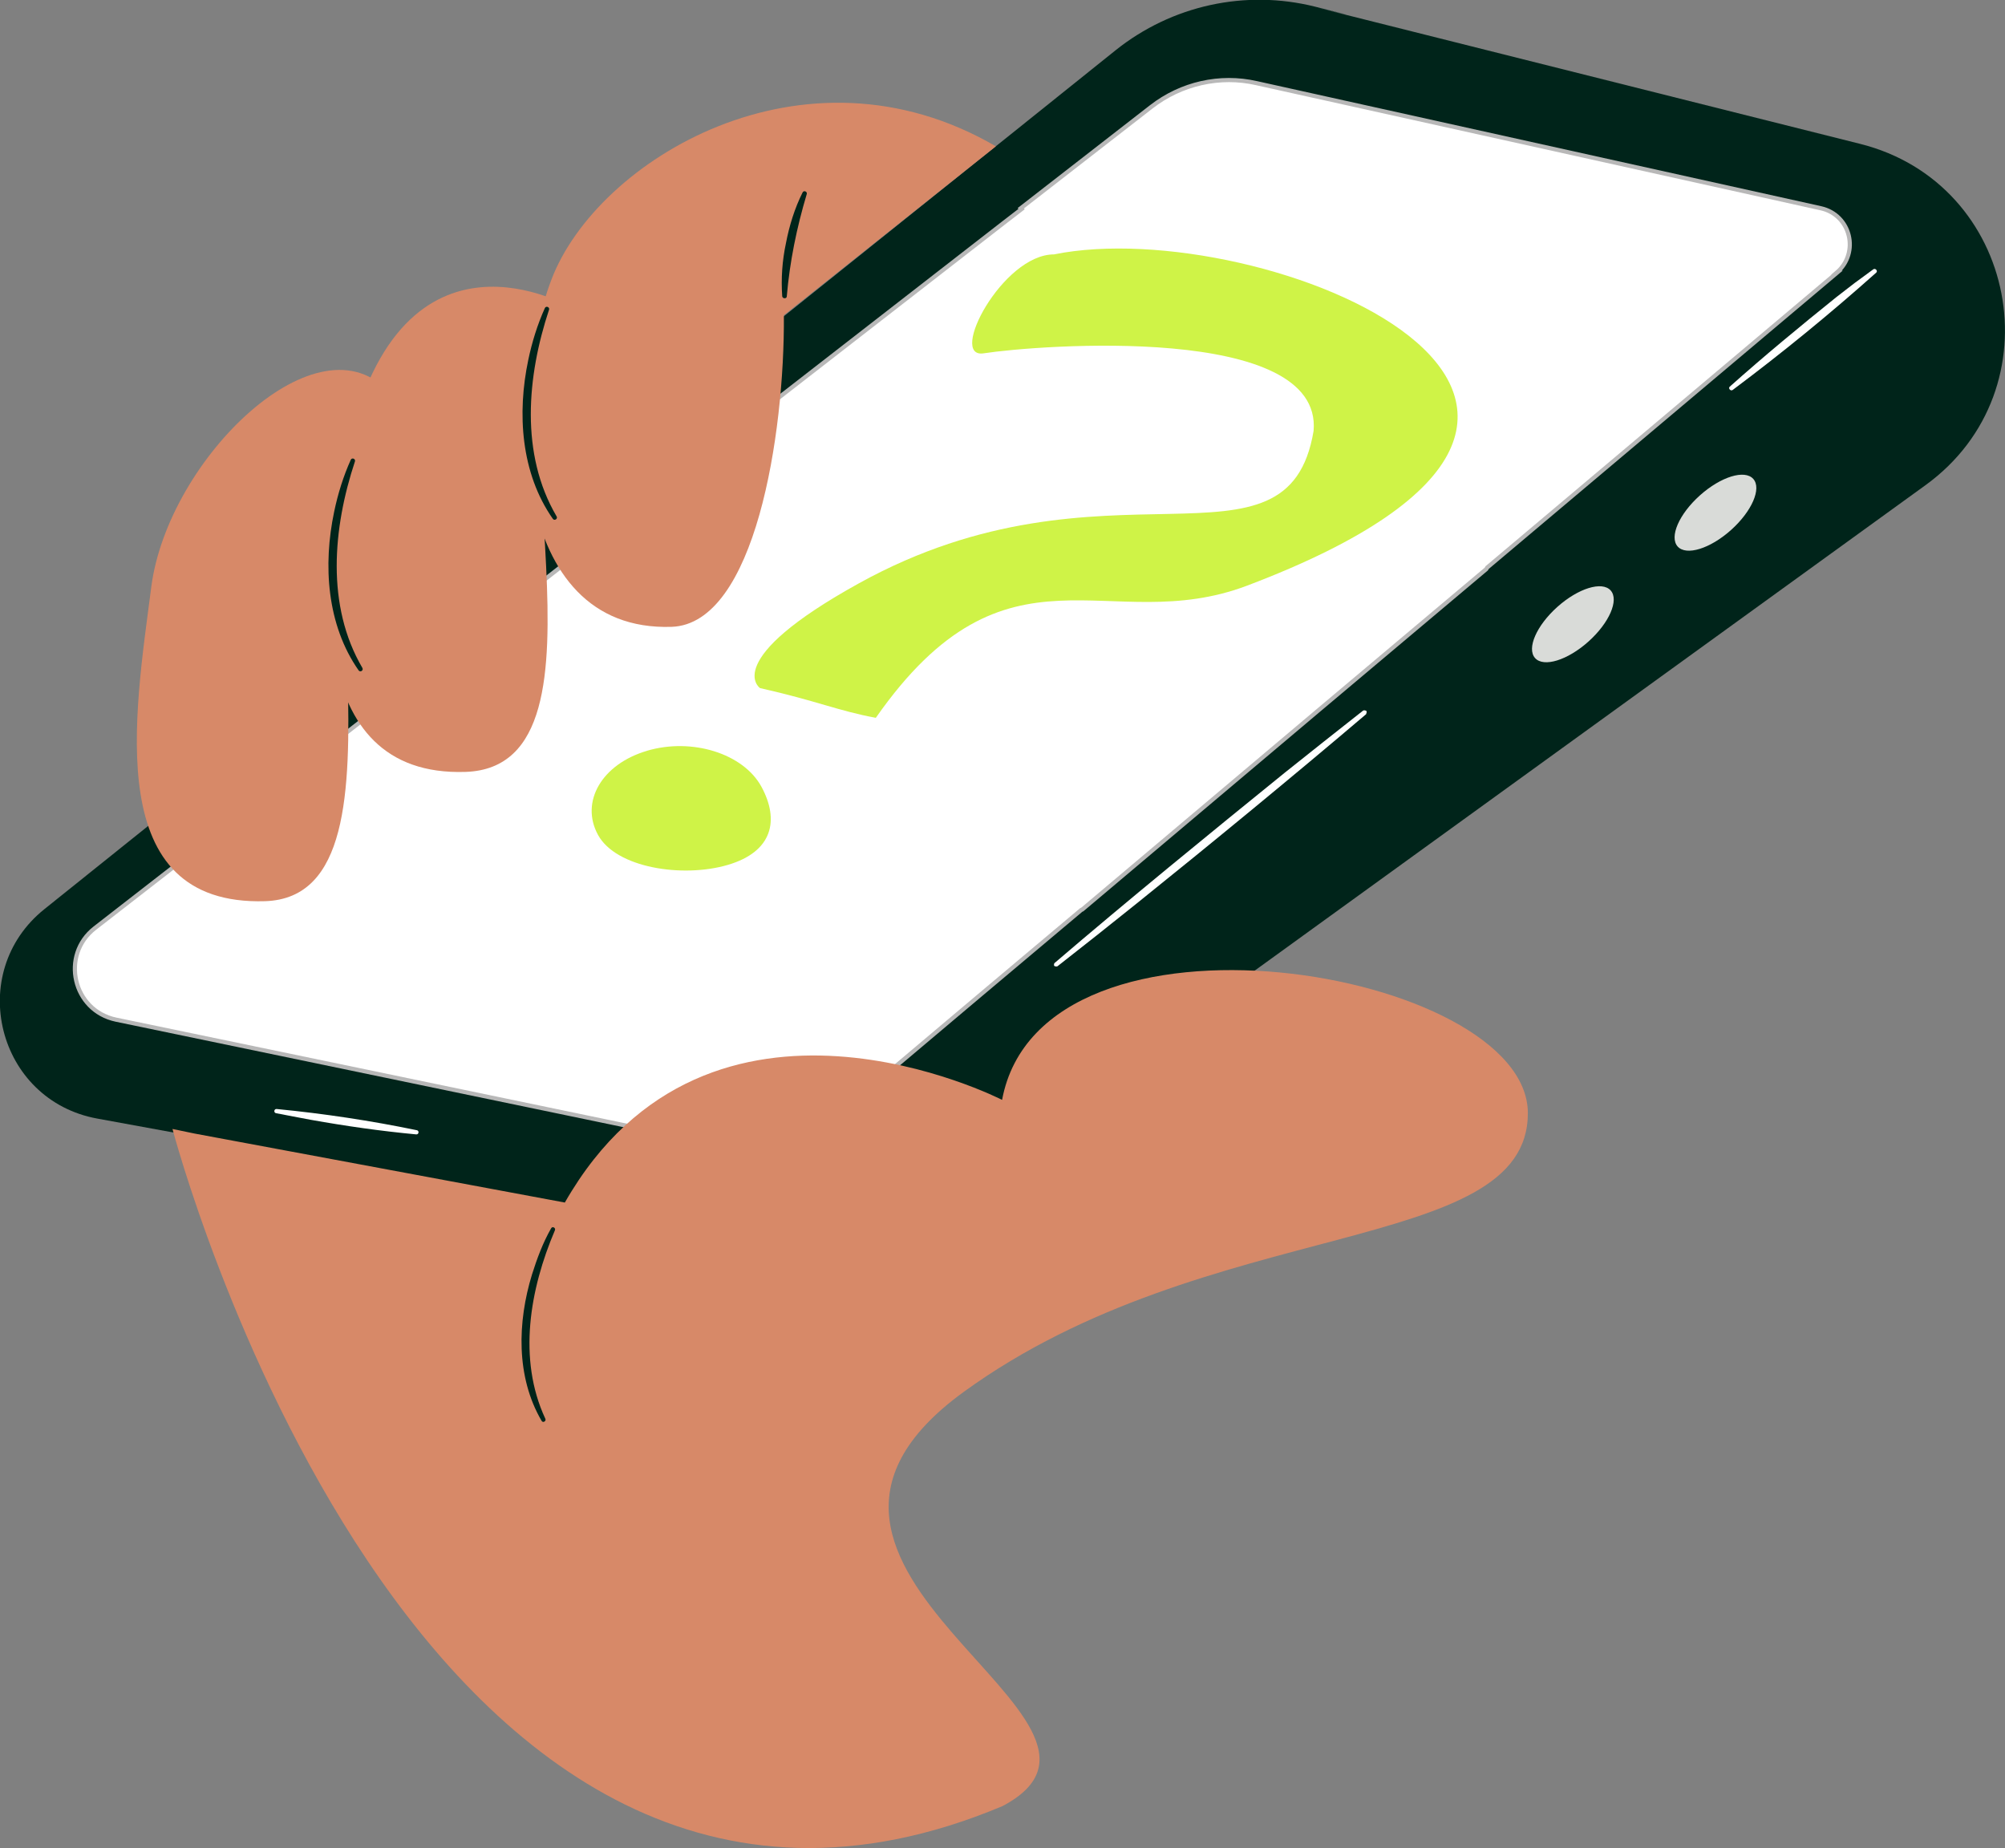
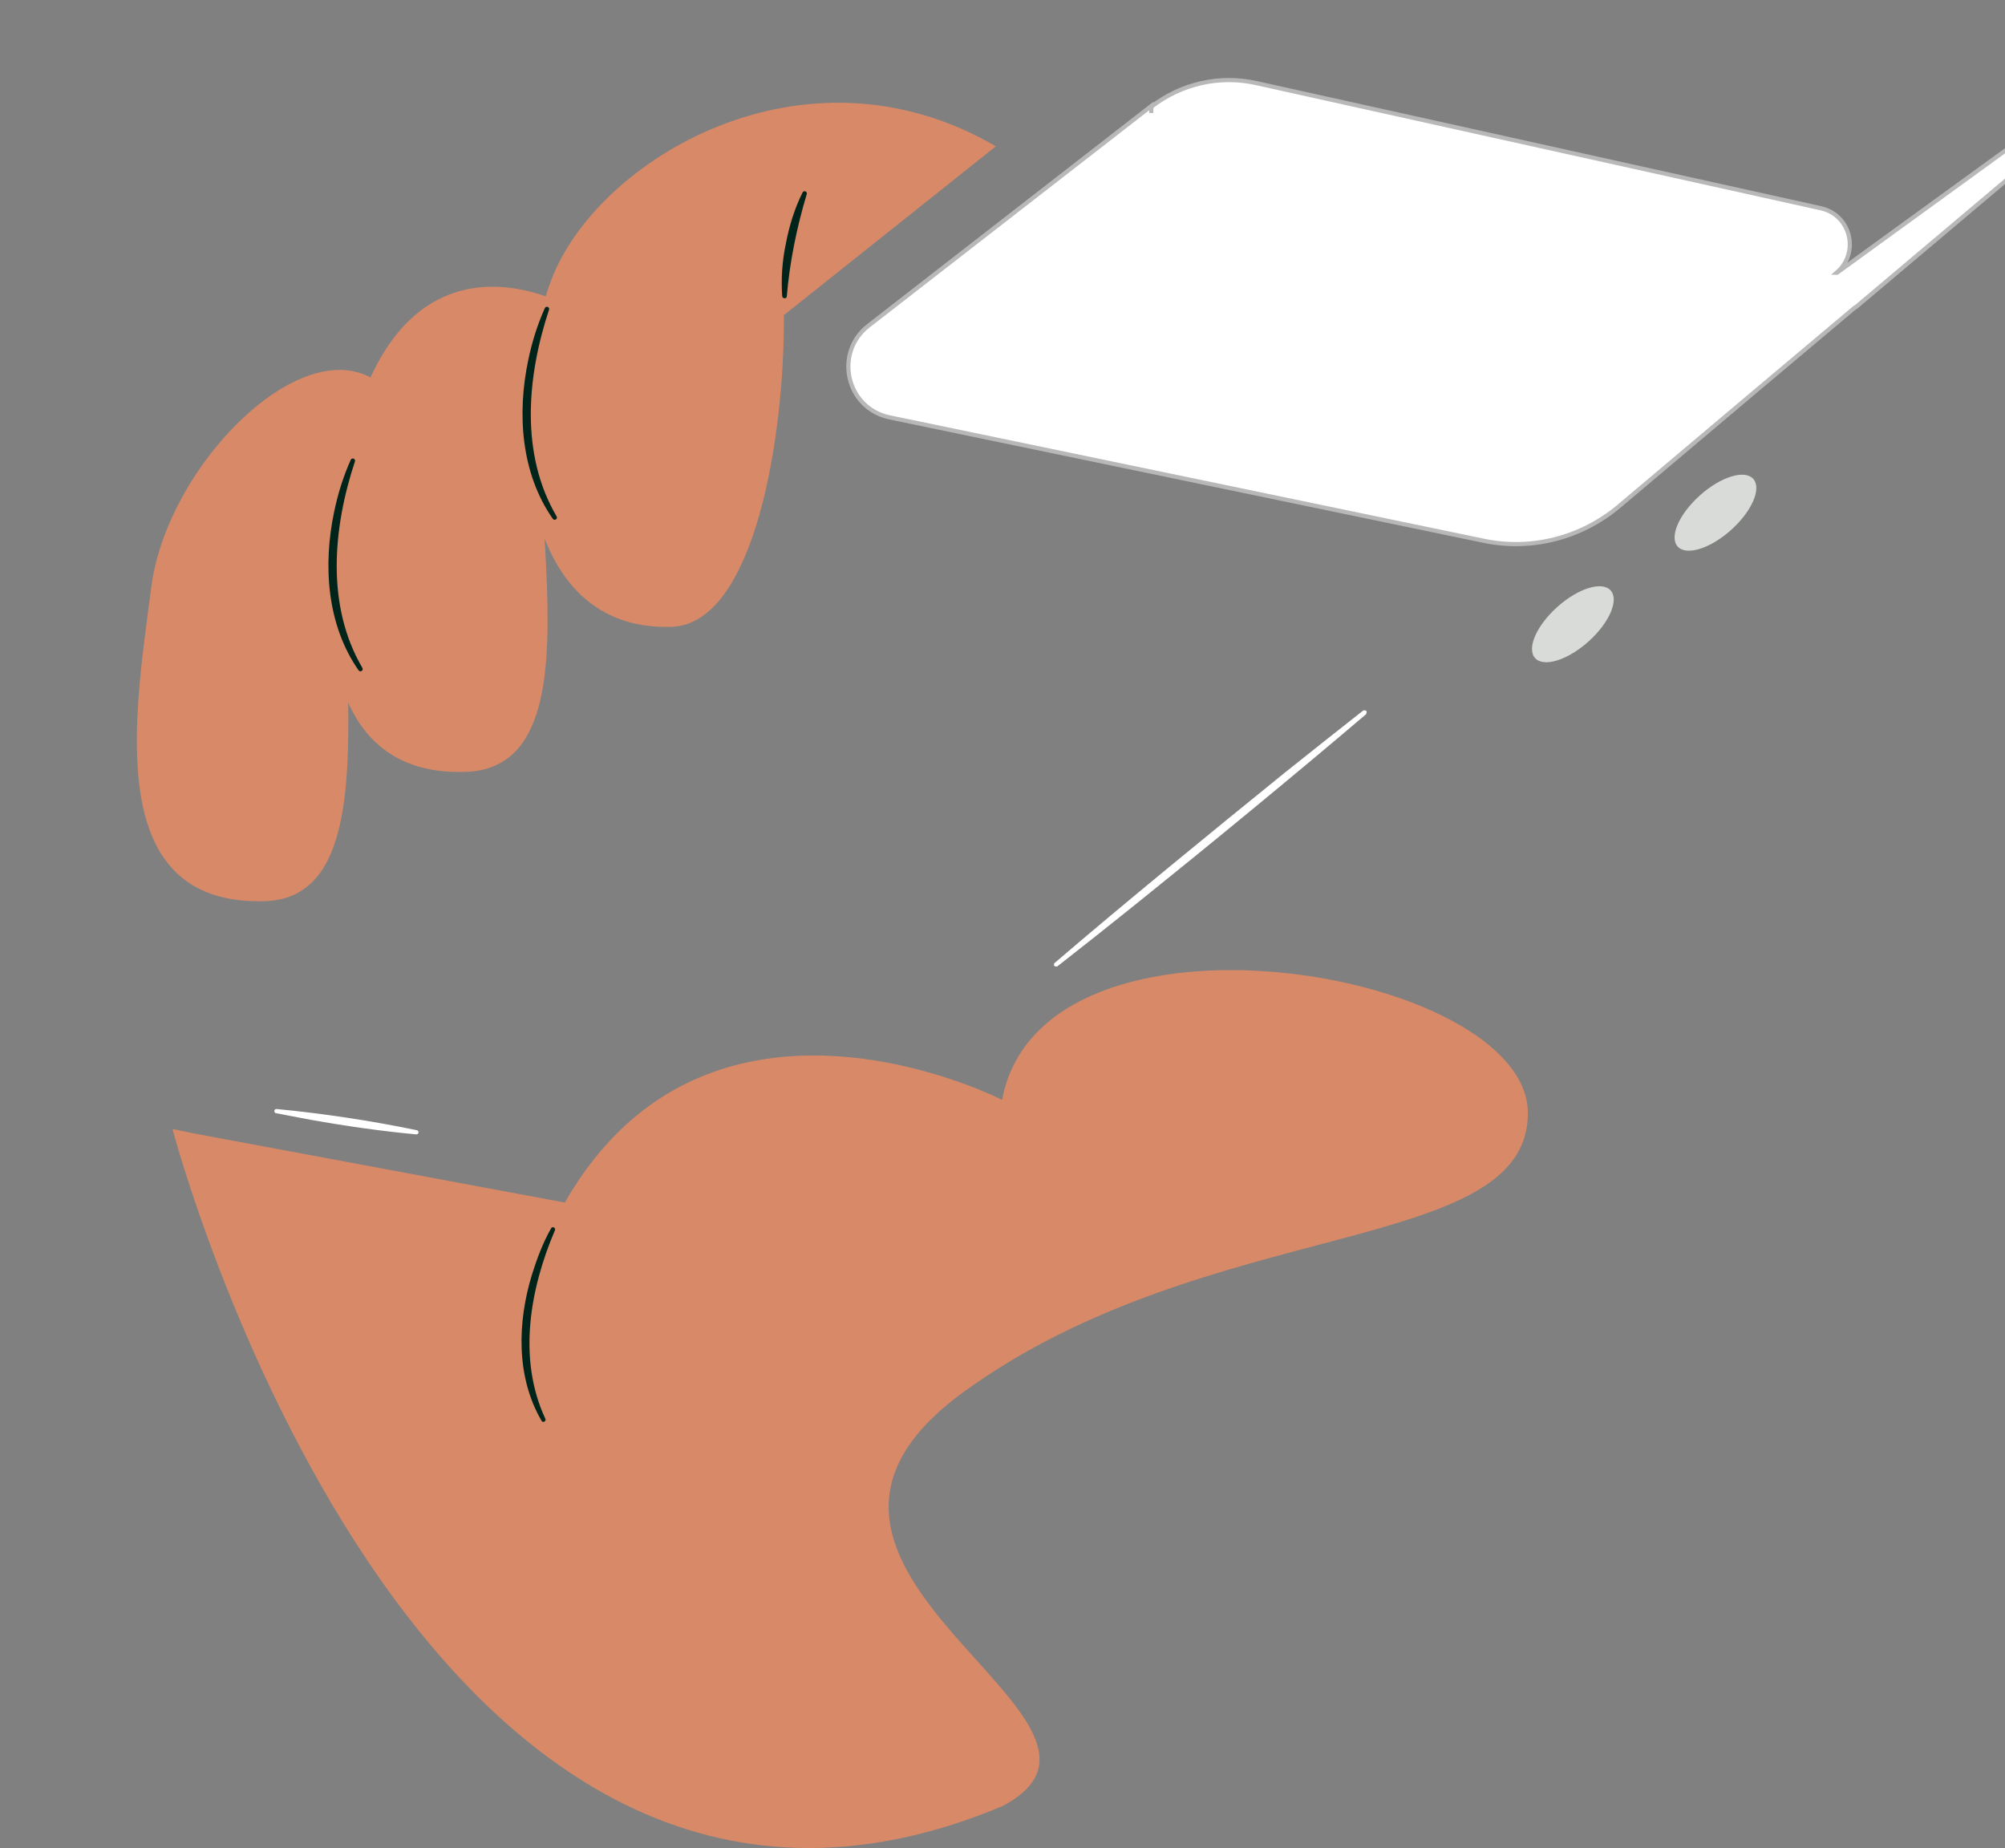
<svg xmlns="http://www.w3.org/2000/svg" id="Layer_2" version="1.1" viewBox="0 0 482.4 444.6">
  <rect x="0" y="0" width="482.4" height="444.6" fill="#808080" stroke="none" />
  <defs>
    <style>.st0{fill:#d9dbd8}.st1{fill:#fff}.st3{fill:#cff347}.st4{fill:#d78968}.st5{fill:#00241a}</style>
  </defs>
  <g id="Layer_1-2">
-     <path class="st5" d="m316.4 1.7 131.1 32.9c38 9.5 47.5 59.1 15.8 82.1L219.8 292.9c-8.5 6.2-19.2 8.6-29.6 6.7L23.4 269.1C-.7 264.7-8.4 234 10.7 218.7L268.4 12.1c13.5-10.8 31.2-14.7 48-10.5s0 .1 0 .1Z" />
    <ellipse class="st0" cx="378.43" cy="150.18" rx="12.2" ry="5.6" transform="rotate(-41.8 378.43 150.18)" />
-     <path d="M438.1 50.1 302.3 20c-8.8-2-18.1.1-25.3 5.7l-31.4 24.4.2.2-3.9 3-89.1 69.2-61.9 48.1c-.01.49-.02.99-.01 1.49 0-.56 0-1.13.01-1.69l-68.1 52.9c-8.3 6.5-5.3 19.8 5.1 22l143 29.7c11.5 2.4 23.4-.7 32.4-8.2l33.2-28 23.66-19.9c.08-.04.16-.07.24-.1l56.8-47.9 40.4-34c.07-.12.13-.24.2-.35L442 65.6h-.1c5.6-4.8 3.4-13.9-3.8-15.5Z" style="stroke:#b8b8b8;stroke-miterlimit:10;fill:#fff" />
+     <path d="M438.1 50.1 302.3 20c-8.8-2-18.1.1-25.3 5.7c-.01.49-.02.99-.01 1.49 0-.56 0-1.13.01-1.69l-68.1 52.9c-8.3 6.5-5.3 19.8 5.1 22l143 29.7c11.5 2.4 23.4-.7 32.4-8.2l33.2-28 23.66-19.9c.08-.04.16-.07.24-.1l56.8-47.9 40.4-34c.07-.12.13-.24.2-.35L442 65.6h-.1c5.6-4.8 3.4-13.9-3.8-15.5Z" style="stroke:#b8b8b8;stroke-miterlimit:10;fill:#fff" />
    <ellipse class="st0" cx="412.74" cy="123.34" rx="12.2" ry="5.6" transform="rotate(-41.8 412.742 123.344)" />
    <path class="st4" d="M41.5 271.6s58.3 222.3 199.7 162.9c39.4-20.8-68.2-56.8-9.4-99.6 58.9-42.8 135.8-32.5 135.8-67.1s-116.9-54.6-126.5-3.2c0 0-70.4-36.2-105.2 24.7l-89.1-16.6-5.3-1.1Z" />
    <path class="st5" d="M133.5 296c-6 14.1-9 30.9-2.3 45.3.3.6-.6 1.1-.9.5-6.2-10.6-5.8-23.8-2.3-35.2 1.2-3.8 2.6-7.6 4.6-11.1.3-.6 1.2-.1.9.5Z" />
    <path class="st1" d="M328.7 171.8c-17.4 14.8-37.6 31.4-55.4 45.7l-9.4 7.5-9.4 7.4c-.2.2-.6.1-.8 0s-.1-.6 0-.7c17.4-14.9 37.5-31.3 55.4-45.8 4.6-3.7 14.1-11.2 18.8-14.9.2-.2.6-.1.8 0s.1.6 0 .7v.1ZM66.6 266.8c11.3 1.1 22.6 2.8 33.7 5.1.6.1.5 1.1-.2 1-8.5-.8-16.9-2-25.3-3.5-2.5-.5-6-1.1-8.4-1.6-.6-.1-.5-1.1.2-1ZM451.4 65.6c-11.1 9.9-22.6 19.3-34.5 28.2-.5.4-1.2-.4-.7-.8 8.3-7.4 16.9-14.5 25.6-21.5l4.4-3.4 4.5-3.3c.5-.4 1.2.4.7.8Z" />
    <path class="st4" d="M93.9 94.7c-17-19.7-53.5 15.5-57.5 46.5s-12 76.8 27.4 75.6c39.4-1.3 3.5-101.8 30.1-122.1Z" />
    <path class="st4" d="M137.6 74.1s-40.9-24.5-54 33.7c-6.7 29.8-10.9 79.2 28.4 77.9 39.3-1.3 3.9-93.3 25.6-111.7v.1Z" />
    <path class="st4" d="M188.6 75.9c.2 28.6-6.9 74.2-27 74.9-39.4 1.3-39.8-55-28.9-83.6s60.6-59 106.9-32l-51.1 40.7h.1Z" />
    <path class="st5" d="M132.1 74.5c-5.3 16-7 34.7 1.8 49.7.4.6-.5 1.2-.9.6-7.7-11-8.6-25.4-5.9-38.2.9-4.3 2.2-8.5 4-12.5.3-.6 1.2-.2 1 .4ZM194.1 46.7c-2.4 8-4.1 16.3-4.8 24.6 0 .6-1 .6-1.1 0-.3-4.3 0-8.6.9-12.8.8-4.2 2.1-8.4 4-12.2.3-.6 1.2-.2 1 .4ZM85.4 111c-5.3 16-7 34.7 1.8 49.7.3.6-.5 1.1-.9.6-7.7-11-8.6-25.4-5.9-38.2.9-4.3 2.2-8.5 4-12.5.3-.6 1.2-.2 1 .4Z" />
  </g>
-   <path class="st3" d="M182.84 165.52s-9.67-6.7 23.87-25.22c59.41-32.81 103.11.58 109.34-36.64C318.27 77.69 249.65 83 236.67 85c-8.62 1.33 4.53-23.8 16.92-23.8 49.75-10.1 162.44 35.8 46.46 79.69-33.4 12.64-57.64-13.53-89.33 31.8-9.2-1.72-14.09-4.05-27.87-7.16ZM155.68 180.61c10.86-3.19 23.18.68 27.52 8.66s2.78 15.6-8.08 18.8-26.91.74-31.25-7.23.95-17.03 11.81-20.22Z" />
</svg>